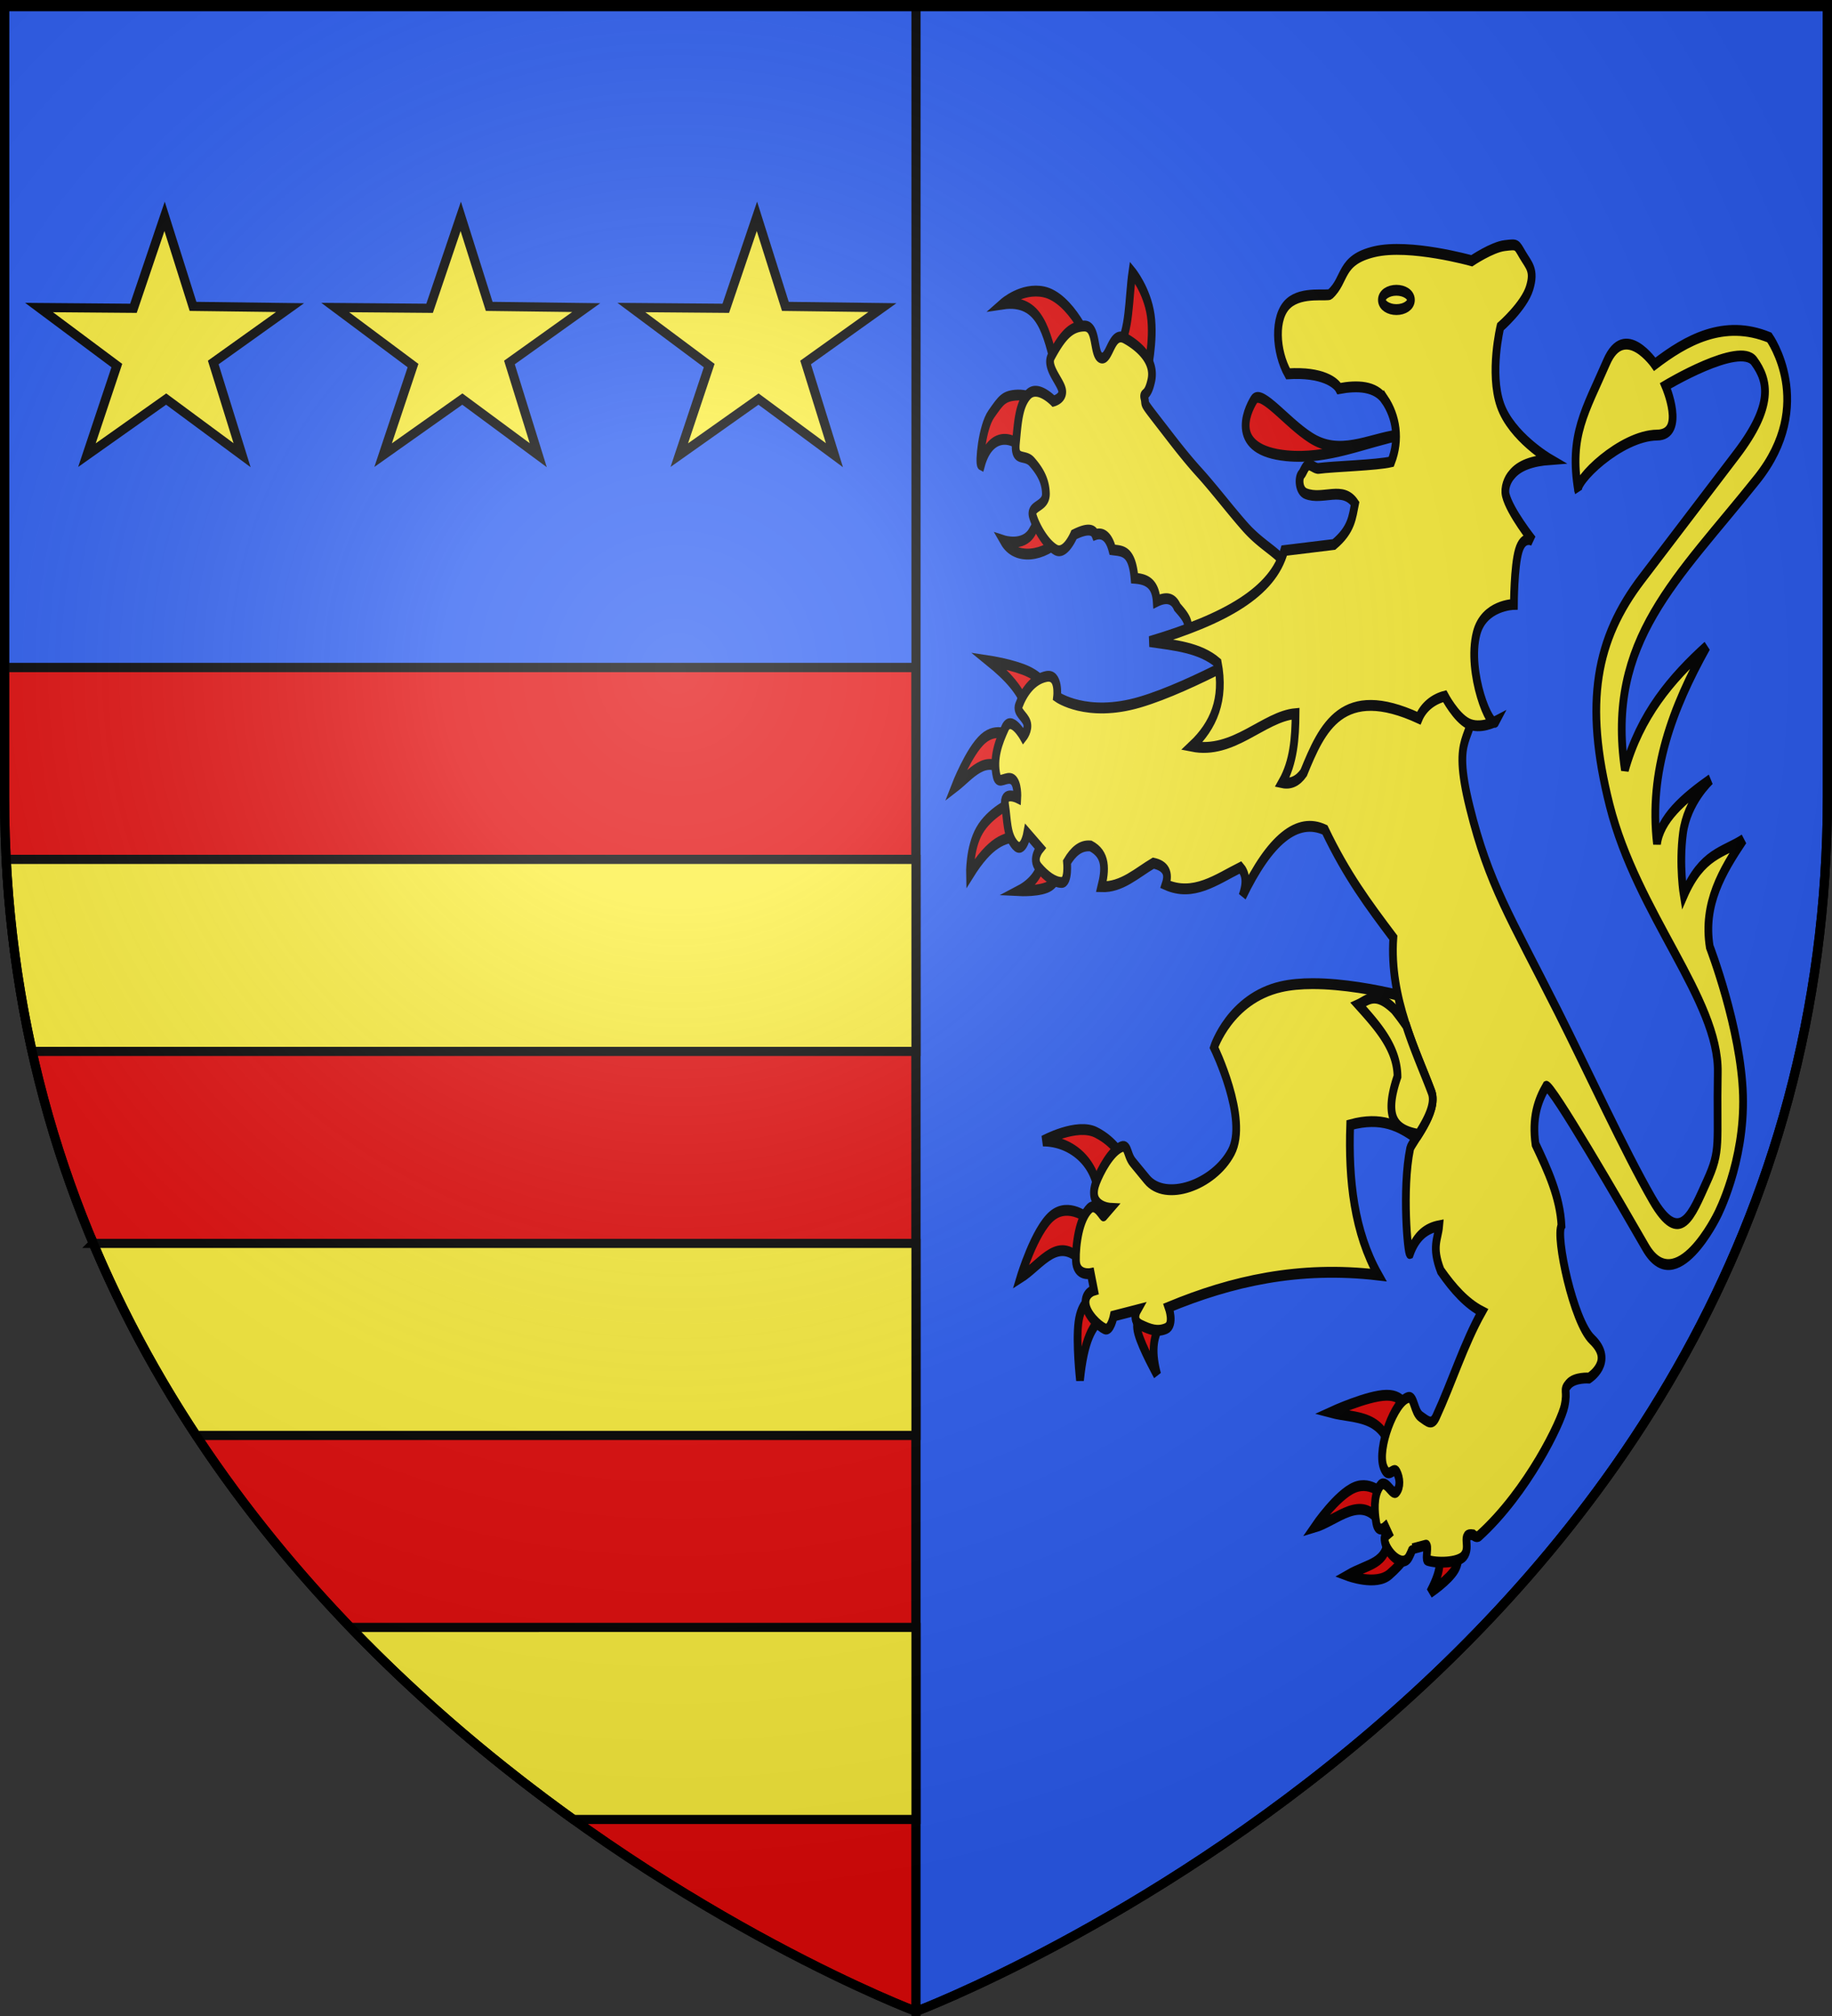
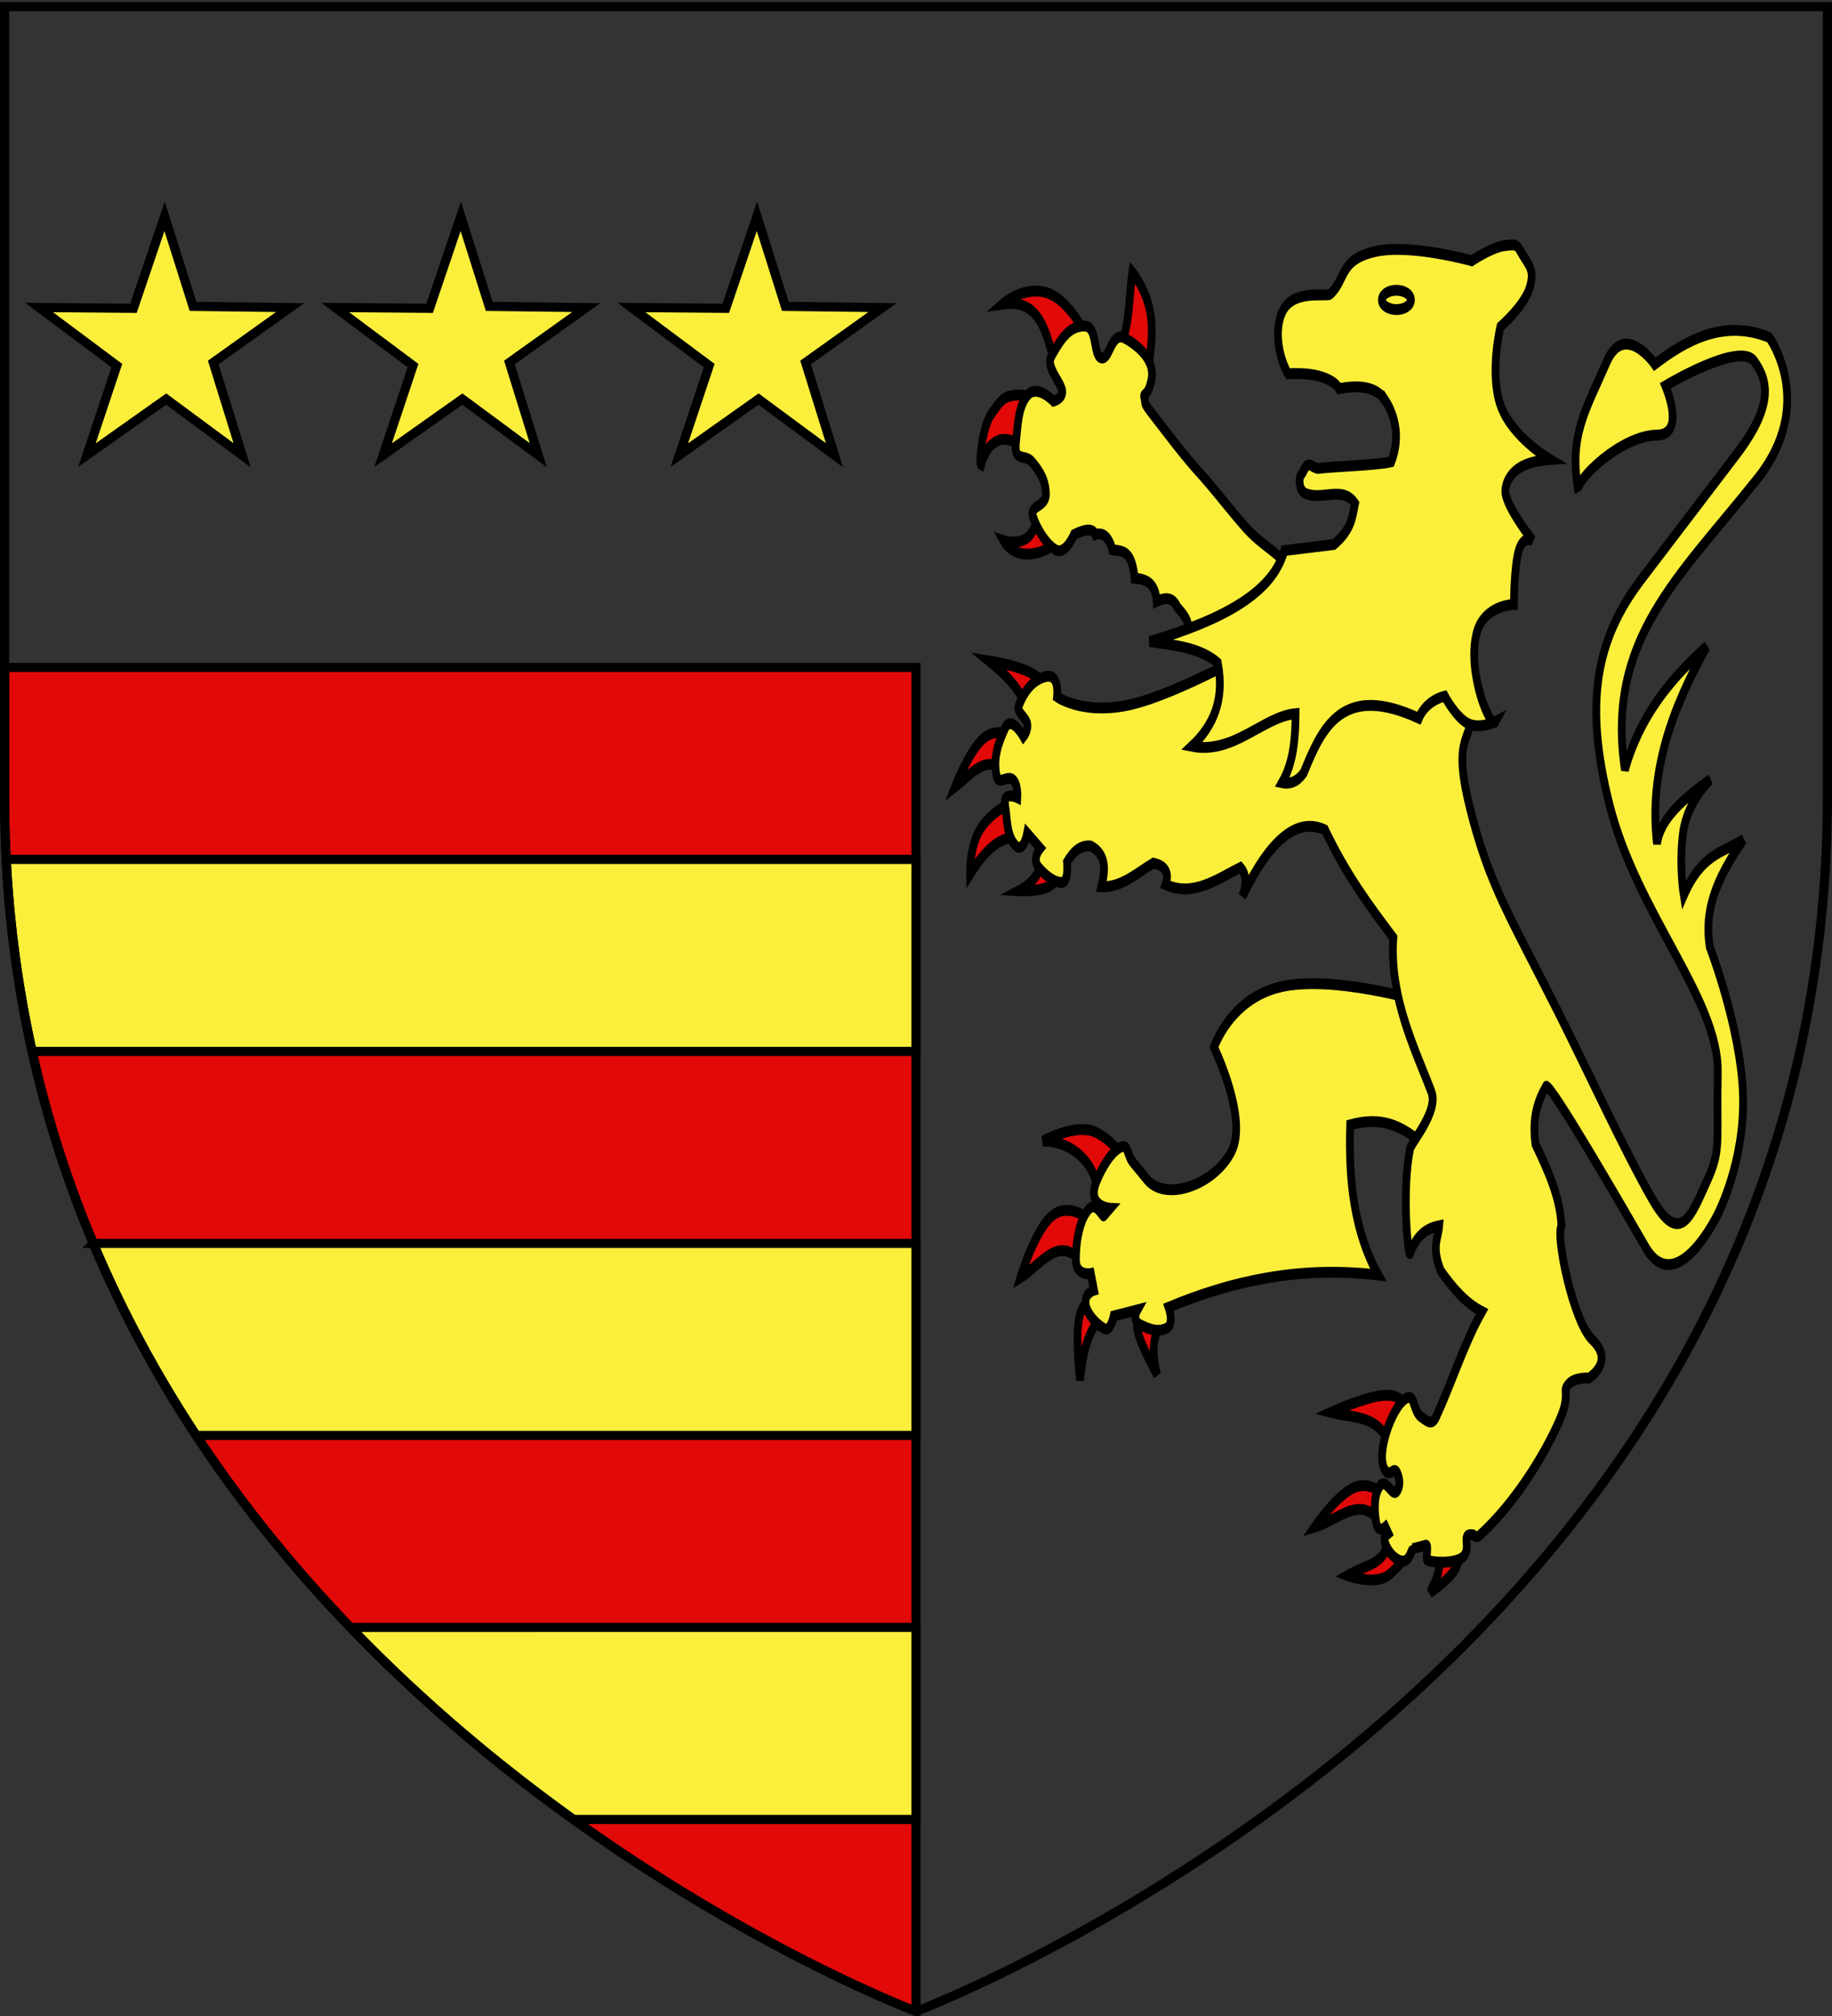
<svg xmlns="http://www.w3.org/2000/svg" xmlns:xlink="http://www.w3.org/1999/xlink" width="600" height="660" version="1.0">
  <rect width="100%" height="100%" fill="#333333" stroke="none" />
  <defs>
    <linearGradient id="a">
      <stop offset="0" style="stop-color:#fff;stop-opacity:1" />
      <stop offset="1" style="stop-color:#fff;stop-opacity:1" />
    </linearGradient>
    <linearGradient id="c">
      <stop offset="0" style="stop-color:white;stop-opacity:.314" />
      <stop offset=".19" style="stop-color:white;stop-opacity:.251" />
      <stop offset=".6" style="stop-color:#6b6b6b;stop-opacity:.125" />
      <stop offset="1" style="stop-color:black;stop-opacity:.125" />
    </linearGradient>
    <linearGradient id="b">
      <stop offset="0" style="stop-color:#fd0000;stop-opacity:1" />
      <stop offset=".5" style="stop-color:#e77275;stop-opacity:.659" />
      <stop offset="1" style="stop-color:black;stop-opacity:.323" />
    </linearGradient>
    <radialGradient xlink:href="#c" id="d" cx="221.445" cy="226.331" r="300" fx="221.445" fy="226.331" gradientTransform="matrix(1.353 0 0 1.349 -77.63 -85.747)" gradientUnits="userSpaceOnUse" />
  </defs>
  <g style="display:inline">
    <path d="M1.5 218.5v42.219C1.5 546.17 300 658.5 300 658.5v-440H1.5z" style="fill:#e20909;fill-opacity:1;fill-rule:evenodd;stroke:#000;stroke-width:3;stroke-linecap:butt;stroke-linejoin:miter;stroke-miterlimit:4;stroke-dasharray:none;stroke-opacity:1;display:inline" />
-     <path d="M300 1.5v657s298.5-112.33 298.5-397.781V1.5H300zM1.5 1.5v217H300V1.5H1.5z" style="fill:#2b5df2;fill-opacity:1;fill-rule:evenodd;stroke:#000;stroke-width:3;stroke-linecap:butt;stroke-linejoin:miter;stroke-miterlimit:4;stroke-dasharray:none;stroke-opacity:1;display:inline" />
  </g>
  <path d="M2.031 281.344c1.133 22.03 4.077 42.984 8.5 62.875H300v-62.875H2.031zm28.532 125.719c9.527 22.638 20.983 43.56 33.718 62.875H300v-62.875H30.562zM114.78 532.78c23.927 24.872 49.146 45.737 73.031 62.875H300v-62.875H114.781z" style="color:#000;fill:#fcef3c;fill-opacity:1;fill-rule:nonzero;stroke:#000;stroke-width:3;stroke-linecap:butt;stroke-linejoin:miter;marker:none;marker-start:none;marker-mid:none;marker-end:none;stroke-miterlimit:4;stroke-dasharray:none;stroke-dashoffset:0;stroke-opacity:1;visibility:visible;display:inline;overflow:visible" />
  <path d="M339.964 246.421c-6.532 4.924-16.31 5.775-20.176.917 0 0 6.568 1.537 9.538-2.017 4.03-4.825 4.177-7.104 4.769-6.053l5.869 7.153zM327.492 225.695c-5.72-4.468-12.618-3.957-15.407 3.302-.739-.277.312-9.091 3.485-12.289 3.262-3.288 4.127-4.448 8.987-4.585 4.86-.138 11.005 2.75 11.005 2.75l-8.07 10.822zM337.396 205.52c-3-8.207-5.07-16.799-17.975-15.407 0 0 6.441-4.065 13.94-2.935 9.266 1.397 16.081 12.65 15.59 12.84l-11.555 5.502zM358.672 200.568c3.909-3.734 3.492-11.793 4.769-18.158 0 0 4.998 4.356 6.236 10.454 1.238 6.099-1.284 13.94-1.284 13.94l-9.721-6.236z" style="opacity:1;fill:#e20909;fill-opacity:1;fill-rule:evenodd;stroke:#000;stroke-width:2.624;stroke-linecap:butt;stroke-linejoin:miter;stroke-miterlimit:4;stroke-dasharray:none;stroke-opacity:1;display:inline" transform="matrix(.965 0 0 1.354 20.145 -157.881)" />
  <path d="m387.835 273.016-6.42-3.164c2.328-2.48-.33-4.46-2.751-6.465-1.438-2.382-4.07-2.406-6.97-1.376-.418-4.55-3.718-5.394-7.52-5.594-.847-6.94-4.314-6.542-7.52-6.878-1.291-3.544-3.63-4.213-5.777-3.668-.707-1.281-2.638-1.644-7.245 0 0 0-2.935 5.044-6.236 3.668-3.301-1.376-6.511-5.319-7.703-8.07-1.193-2.751 4.493-2.201 4.402-5.503-.092-3.301-2.293-5.685-4.77-7.703-2.475-2.017-6.052.183-5.41-4.585.642-4.769.94-9.125 4.127-11.647 3.187-2.522 8.62 1.559 8.62 1.559s3.554-.642 2.9-2.728c-.653-2.087-5.513-5.617-3.633-8.093 3.76-4.953 6.603-7.291 11.188-7.337 4.585-.046 2.889 7.107 5.777 7.703 2.89.597 3.416-6.557 7.979-4.768 4.562 1.788 10.509 5.363 8.987 10.27-1.293 4.17-2.823 2.722-2.32 4.209.702 2.078-1.252.241 6.172 7.072 3.154 2.902 7.505 7.03 12.485 10.938 4.979 3.909 10.692 9.264 15.609 13.2 4.916 3.937 9.585 5.537 12.842 8.17a2588.9 2588.9 0 0 1 5.284 4.283l-32.097 16.507z" style="opacity:1;fill:#fcef3c;fill-opacity:1;fill-rule:evenodd;stroke:#000;stroke-width:2.624;stroke-linecap:butt;stroke-linejoin:miter;stroke-miterlimit:4;stroke-dasharray:none;stroke-opacity:1;display:inline" transform="matrix(.965 0 0 1.354 20.145 -157.881)" />
  <path d="M351.89 407.656c.711-9.674-9.192-15.224-18.805-15.174 0 0 11.478-4.442 18.028-2.075 6.55 2.367 8.949 6.095 8.949 6.095l-8.171 11.154zM346.963 422.182c-8.53-7.458-14.154.068-21.53 3.372 0 0 4.8-11.38 10.635-14.915 5.837-3.534 12.71.778 12.71.778l-1.815 10.765zM353.447 435.28c-3.446 1.606-6.397 5.193-7.781 15.045 0 0-1.427-9.143-.52-14.007.909-4.863 4.151-5.447 4.151-5.447l4.15 4.41zM373.16 436.837c-2.934 2.991-3.203 7.125-1.296 12.191 0 0-5.188-6.68-6.485-10.116-1.297-3.437 1.297-3.631 1.297-3.631l6.485 1.556z" style="opacity:1;fill:#e20909;fill-opacity:1;fill-rule:evenodd;stroke:#000;stroke-width:2.624;stroke-linecap:butt;stroke-linejoin:miter;stroke-miterlimit:4;stroke-dasharray:none;stroke-opacity:1;display:inline" transform="matrix(.965 0 0 1.354 20.145 -157.881)" />
  <path d="M424.618 354.438c-3.817 0-7.495.222-10.744.755-17.333 2.843-22.735 14.667-22.735 14.667s11.823 17.33 5.862 25.308c-5.96 7.979-22.293 12.071-28.618 6.598l-4.759-4.126c-2.327-2.013-1.377-5.123-5.045-3.289-3.669 1.835-7.059 7-7.803 8.886-2.071 5.245 5.147 5.515 5.147 5.515l-2.206 1.818c-.208.47-2.534-3.34-4.76-1.818-3.534 2.417-4.769 8.62-4.677 12.563.092 3.943 5.045 3.207 5.045 3.207l1.103 4.024s-3.226.65-2.86 3.309c.368 2.66 4.522 5.404 6.517 6.046 1.994.642 3.023-3.105 3.023-3.105l7.987-1.47s-2.025 2.555 1.185 3.656c3.21 1.1 5.708 1.754 8.62.837 2.911-.917.837-5.147.837-5.147 21.215-6.253 44.107-10.052 71.166-7.783-8.124-10.32-10.188-22.83-9.539-36.318 10.607-2.073 16.755.306 22.367 3.227 2.707-2.997 6.98-7.797 5.25-11.112-3.351-6.422-8.705-14.43-11.418-23.47-7.104-1.19-18.557-2.78-28.945-2.778z" style="opacity:1;fill:#fcef3c;fill-opacity:1;fill-rule:evenodd;stroke:#000;stroke-width:2.624;stroke-linecap:butt;stroke-linejoin:miter;stroke-miterlimit:4;stroke-dasharray:none;stroke-opacity:1;display:inline" transform="matrix(.965 0 0 1.354 20.145 -157.881)" />
  <path d="M327.379 287.82c-1.6-4.204-6.508-7.898-12.58-11.413 0 0 8.397.907 13.358 2.593 4.96 1.687 6.485 4.15 6.485 4.15l-7.263 4.67zM320.375 303.253c-6.678-4.624-11.705.668-17.119 3.631 0 0 4.675-8.593 9.474-11.64 4.799-3.048 9.72-.55 9.72-.55l-2.075 8.56zM324.915 318.946c-4.708.045-9.72 1.184-16.601 9.078 0 0-.227-6.322 3.242-10.634 3.47-4.313 10.635-6.615 10.635-6.615l2.724 8.17zM332.436 325.187c-.368 2.55-3.21 5.193-7.432 6.78 0 0 7.497.276 10.546-1.219 3.048-1.495 2.334-3.89 2.334-3.89l-5.448-1.671zM465.761 491.567c2.288 1.468 3.27 3.85-1.297 10.116 0 0 6.42-3.047 8.56-5.706 2.14-2.659 0-4.928 0-4.928l-7.263.518zM450.198 488.195c-.289 6.73-6.635 6.41-13.747 9.338 0 0 9.662 2.594 14.266-.26 4.604-2.852 6.744-5.446 6.744-5.446l-7.263-3.632zM447.604 484.823c-6.361-7.172-14.694-.551-22.307 1.038 0 0 7.457-7.782 13.488-9.597 6.03-1.816 10.635 2.334 10.635 2.334l-1.816 6.225zM452.014 469.52c-2.569-11.34-12.862-9.806-21.27-11.414 0 0 12.45-4.085 18.935-4.15 6.485-.065 7.004 3.891 7.004 3.891l-4.67 11.673z" style="opacity:1;fill:#e20909;fill-opacity:1;fill-rule:evenodd;stroke:#000;stroke-width:2.624;stroke-linecap:butt;stroke-linejoin:miter;stroke-miterlimit:4;stroke-dasharray:none;stroke-opacity:1;display:inline" transform="matrix(.965 0 0 1.354 20.145 -157.881)" />
  <path d="M411.03 271.349s-27.105 11.283-45.132 15.044c-18.028 3.761-28.014-1.297-28.014-1.297s.908-5.577-3.631-4.928c-4.54.648-7.652 3.76-9.338 7.003-.843 1.621 2.01 2.594 2.74 4.199.729 1.605-1.184 3.323-1.184 3.323s-4.15-5.317-6.225-2.075c-2.075 3.243-4.28 7.263-2.853 11.673.713 2.204 3.372-.195 5.333.745 1.962.94 1.67 4.442 1.67 4.442s-4.928-1.75-4.15 1.816c.778 3.567.519 7.263 3.372 9.597 2.853 2.335 4.15-2.853 4.15-2.853l4.41 3.632s-2.983 2.593-.52 4.668c2.465 2.076 5.318 3.632 7.782 3.632 2.465 0 1.816-4.928 1.816-4.928 2.078-2.502 4.584-4.148 8.041-3.891 5.425 2.021 5.043 5.784 3.631 9.856 6.921.181 11.99-3.341 17.639-5.706 4.264.649 5.417 2.464 4.15 5.188 9.451 3.018 17.282-1.256 25.42-4.15 1.742 1.418 2.355 3.515.648 7.003 9.338-13.834 18.676-19.195 28.014-16.082 7.425 11.056 14.772 18.066 23.215 26.068-1.444 14.757 7.985 27.802 12.97 37.352 2.405 4.61-6.845 12.154-7.264 13.618-2.836 9.909-.784 25.651-.089 25.42 2.206-4.469 5.792-6.173 9.946-6.745-.394 3.207-2.653 5.014.519 10.895 4.24 4.358 8.791 7.936 14.007 9.856-6.11 7.782-10.11 16.976-15.564 25.42-1.427 2.21-2.853 1.167-5.187 0-2.335-1.167-2.223-4.954-4.15-4.669-4.67.692-10.83 12.398-8.51 16.816 1.715 3.266 3.39-.256 4.48 1.247 1.09 1.502 1.336 3.572-.12 4.763-1.457 1.19-3.632-3.618-5.707-1.284-2.075 2.335-1.775 6.132-1.127 8.788.649 2.655 3.079 1.009 3.079 1.009l1.038 1.605c-.966.619-1.592.347-1.187 1.98.614 2.478 5.99 6.664 8.229 3.557.862-1.197 1.126-1.89 1.16-1.884l4.54-.868c1.064-.204-.223 3.467.47 3.643 3.112.791 10.415.692 12.36-.98 2.658-2.287-1.227-5.654 3.18-5.159 0 0 1.142.818 2.05.23 16.467-10.657 27.841-27.497 28.98-31.388 1.156-3.953-.65-3.631 1.426-5.317 2.075-1.686 6.874-1.427 6.874-1.427s8.882-3.98 1.037-9.338c-6.331-4.323-12.473-24.93-10.375-27.495-.49-7.016-4.606-13.373-8.82-19.713-1.22-6.29.73-10.465 3.632-14.007 1.66-.597 25.578 28.829 33.72 38.908 10.355 12.819 24.383-7.781 24.383-7.781s9.337-12.71 8.689-28.922c-.648-16.212-11.283-35.925-11.283-35.925-2.322-10.397 4.225-18.26 11.413-25.939-6.862 3.207-14.008 3.274-20.232 13.488 0 0-1.686-7.262-.26-15.044 1.427-7.781 9.338-12.97 9.338-12.97-9.289 4.649-17.088 9.546-18.157 15.564-2.892-17.53 5.327-32.944 16.86-47.727-12.01 7.736-22.605 16.605-27.754 29.83-6.569-31.325 17.923-46.162 44.874-70.294 20.227-18.112 4.15-34.24 4.15-34.24-15.453-4.507-28.265.686-38.908 6.485 0 0-10.195-10.634-16.341-.518-7.129 11.731-12.83 17.679-9.598 31.126-1.667-2.223 14.376-13.386 26.717-13.488 9.935-.083 2.853-11.932 2.853-11.932s25.16-10.764 30.09-5.966c4.927 4.799 6.681 10.735-5.967 22.567l-32.164 30.089c-15.512 14.511-19.669 29.933-10.894 54.73 9.35 26.42 37.14 47.05 36.703 64.587-.437 17.538 1.273 18.61-3.76 26.458-5.035 7.848-8.969 15.952-18.417 4.28-9.449-11.673-21.964-31.137-32.034-45.393-16.322-23.106-23.507-30.835-29.96-49.413-6.452-18.579 1.557-15.304 1.297-26.198-.259-10.894-2.334-17.379-2.334-17.379l-65.884 3.113z" style="opacity:1;fill:#fcef3c;fill-opacity:1;fill-rule:evenodd;stroke:#000;stroke-width:2.624;stroke-linecap:butt;stroke-linejoin:miter;stroke-miterlimit:4;stroke-dasharray:none;stroke-opacity:1;display:inline" transform="matrix(.965 0 0 1.354 20.145 -157.881)" />
-   <path d="M455.33 221.66c-13.012 1.857-25.446 6.13-39.616 5.136-19.229-1.35-13.631-10.545-11.005-13.573 2.502-2.885 12.372 6.763 20.909 9.904 9.905 3.645 19.81-.974 29.713-1.467z" style="opacity:1;fill:#e20909;fill-opacity:1;fill-rule:evenodd;stroke:#000;stroke-width:2.624;stroke-linecap:butt;stroke-linejoin:miter;stroke-miterlimit:4;stroke-dasharray:none;stroke-opacity:1;display:inline" transform="matrix(.965 0 0 1.354 20.145 -157.881)" />
  <path d="M449.095 213.223c-3.126-3.322-9.265-3.49-15.499-2.66-1.044-1.424-5.614-4.092-17.332-3.576-4.224-5.356-4.933-13.81.183-17.057 4.68-2.971 13.188-1.597 14.123-2.201 5.475-3.542 3.026-8.254 15.04-10.272 12.014-2.017 33.014 2.201 33.014 2.201s6.878-3.301 11.189-3.668c4.31-.367 3.943-.367 6.052 2.201 2.11 2.568 4.265 3.714 2.385 8.07s-9.905 9.354-9.905 9.354-3.76 11.143 0 18.892c3.76 7.75 16.874 13.206 16.874 13.206-5.933.313-10.509 1.4-13.022 3.668-1.406 1.1-2.622 3.22-2.017 4.952 1.428 4.092 9.17 11.005 9.17 11.005s-3.164-1.467-4.769 2.384c-1.604 3.852-1.65 13.023-1.65 13.023s-10.18.13-12.656 6.97c-3.428 9.469 4.865 23.758 6.603 21.276 0 0-5.41 2.063-9.537.55-4.127-1.513-7.887-6.603-7.887-6.603-3.962.718-7.276 2.653-8.804 5.319-25.95-8.526-32.733 2.116-39.067 13.206-1.967 1.99-4.392 2.838-7.337 2.384 3.923-4.965 4.527-10.76 4.586-16.69-10.904.688-21.012 9.893-35.216 7.886 7.353-4.958 11.215-11.312 8.804-20.175-6.042-3.706-14.71-4.26-23.11-5.136 25.742-5.478 41.861-12.008 45.67-22.01l16.874-1.467c6.078-3.637 6.244-6.737 7.153-9.904-4.125-4.375-10.913-.73-16.69-2.385-2.436-.697-2.6-3.85-1.444-4.713.579-.431 1.215-2 2.208-2.21.993-.21 2.342.941 3.613.815 4.734-.472 19.763-.756 24.602-1.595 2.96-5.422 1.717-10.875-2.201-15.04z" style="opacity:1;fill:#fcef3c;fill-opacity:1;fill-rule:evenodd;stroke:#000;stroke-width:2.624;stroke-linecap:butt;stroke-linejoin:miter;stroke-miterlimit:4;stroke-dasharray:none;stroke-opacity:1;display:inline" transform="matrix(.965 0 0 1.354 20.145 -157.881)" />
  <path d="M457.98 189.123c.002 1.29-2.205 2.336-4.929 2.336-2.723 0-4.93-1.046-4.928-2.336-.002-1.29 2.205-2.336 4.928-2.336 2.724 0 4.93 1.046 4.929 2.336z" style="opacity:1;fill:#fcef3c;fill-opacity:1;fill-rule:evenodd;stroke:#000;stroke-width:2.624;stroke-linecap:butt;stroke-linejoin:miter;stroke-miterlimit:4;stroke-dasharray:none;stroke-opacity:1;display:inline" transform="matrix(.965 0 0 1.354 20.145 -157.881)" />
-   <path d="M445.678 357.93c-2.18-.038-3.749.979-5.556 1.574 6.61 5.242 13.194 10.49 13.298 17.383-5.167 10.791.127 13.082 7.108 14.012 2.661-3 6.02-7.211 4.453-10.213-2.41-4.618-5.843-10.066-8.6-16.117a67.757 67.757 0 0 0-4.085-3.942c-2.855-1.997-4.922-2.666-6.618-2.696z" style="opacity:1;fill:#fcef3c;fill-opacity:1;fill-rule:evenodd;stroke:#000;stroke-width:2.624;stroke-linecap:butt;stroke-linejoin:miter;stroke-miterlimit:4;stroke-dasharray:none;stroke-opacity:1" transform="matrix(.965 0 0 1.354 20.145 -157.881)" />
  <path d="m-231.931 170.682-98.662 70.459 37.026 119.027-97.498-72.06-101.76 71.996 38.405-114.995-99.918-74.531 121.234.99 40.008-118.06 36.521 115.607 124.644 1.567z" style="fill:#fcef3c;fill-opacity:1;stroke:#000;stroke-width:11.748;stroke-miterlimit:4;stroke-dasharray:none;stroke-opacity:1;display:inline" transform="matrix(.255 0 0 .255 154.144 57.18)" />
  <path d="m-231.931 170.682-98.662 70.459 37.026 119.027-97.498-72.06-101.76 71.996 38.405-114.995-99.918-74.531 121.234.99 40.008-118.06 36.521 115.607 124.644 1.567z" style="fill:#fcef3c;fill-opacity:1;stroke:#000;stroke-width:11.748;stroke-miterlimit:4;stroke-dasharray:none;stroke-opacity:1;display:inline" transform="matrix(.255 0 0 .255 251.144 57.18)" />
  <path d="m-231.931 170.682-98.662 70.459 37.026 119.027-97.498-72.06-101.76 71.996 38.405-114.995-99.918-74.531 121.234.99 40.008-118.06 36.521 115.607 124.644 1.567z" style="fill:#fcef3c;fill-opacity:1;stroke:#000;stroke-width:11.748;stroke-miterlimit:4;stroke-dasharray:none;stroke-opacity:1;display:inline" transform="matrix(.255 0 0 .255 348.144 57.18)" />
-   <path d="M300 658.5s298.5-112.32 298.5-397.772V2.176H1.5v258.552C1.5 546.18 300 658.5 300 658.5z" style="opacity:1;fill:url(#d);fill-opacity:1;fill-rule:evenodd;stroke:none;stroke-width:1px;stroke-linecap:butt;stroke-linejoin:miter;stroke-opacity:1" />
  <path d="M300 658.5S1.5 546.18 1.5 260.728V2.176h597v258.552C598.5 546.18 300 658.5 300 658.5z" style="opacity:1;fill:none;fill-opacity:1;fill-rule:evenodd;stroke:#000;stroke-width:3;stroke-linecap:butt;stroke-linejoin:miter;stroke-miterlimit:4;stroke-dasharray:none;stroke-opacity:1" />
</svg>